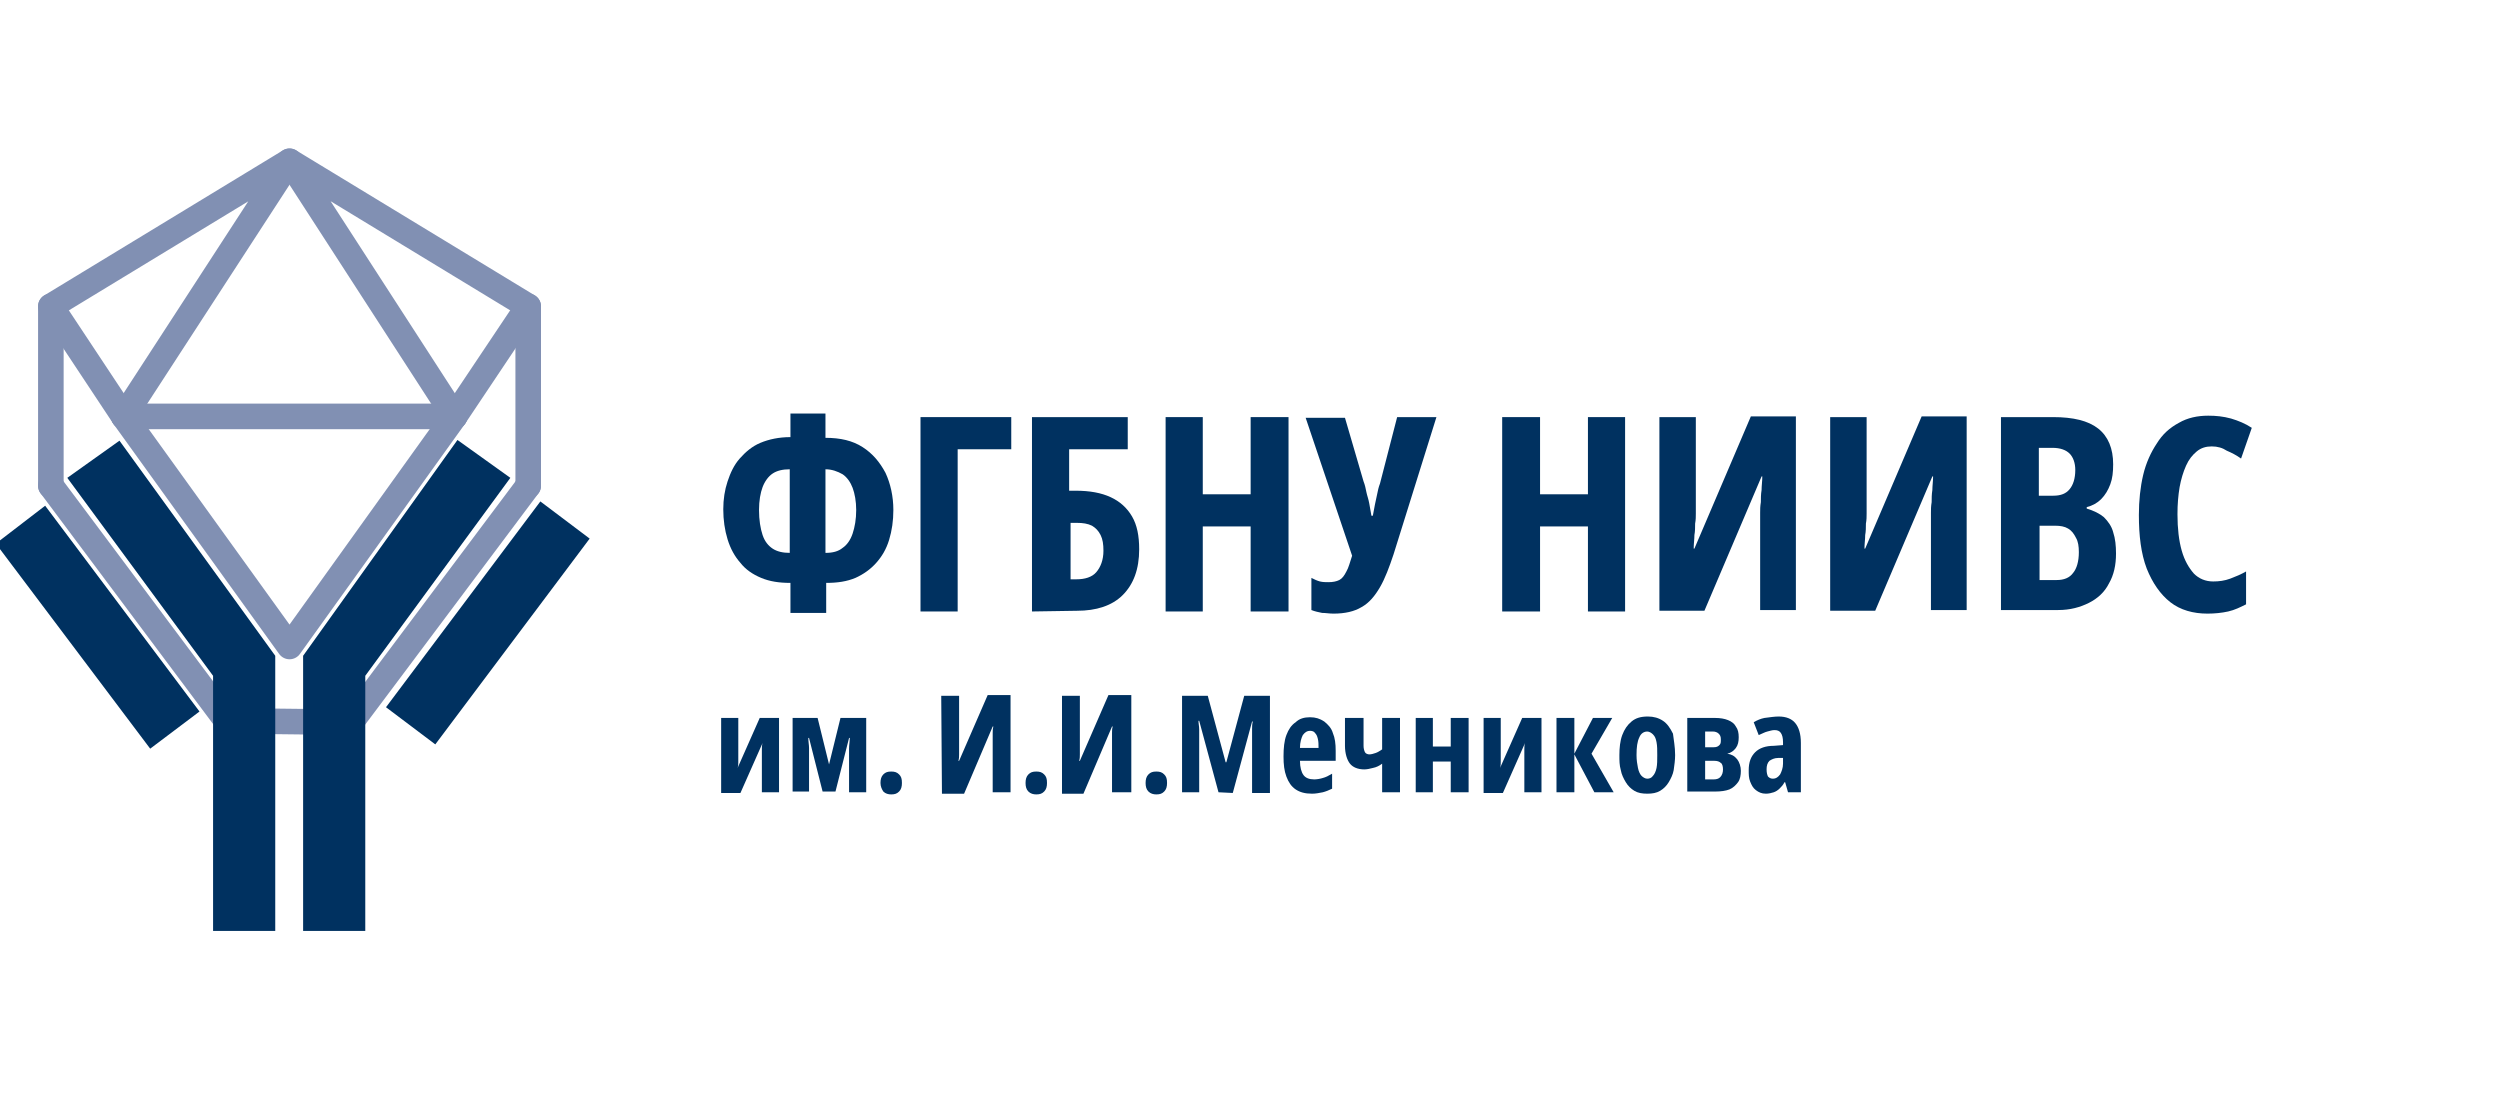
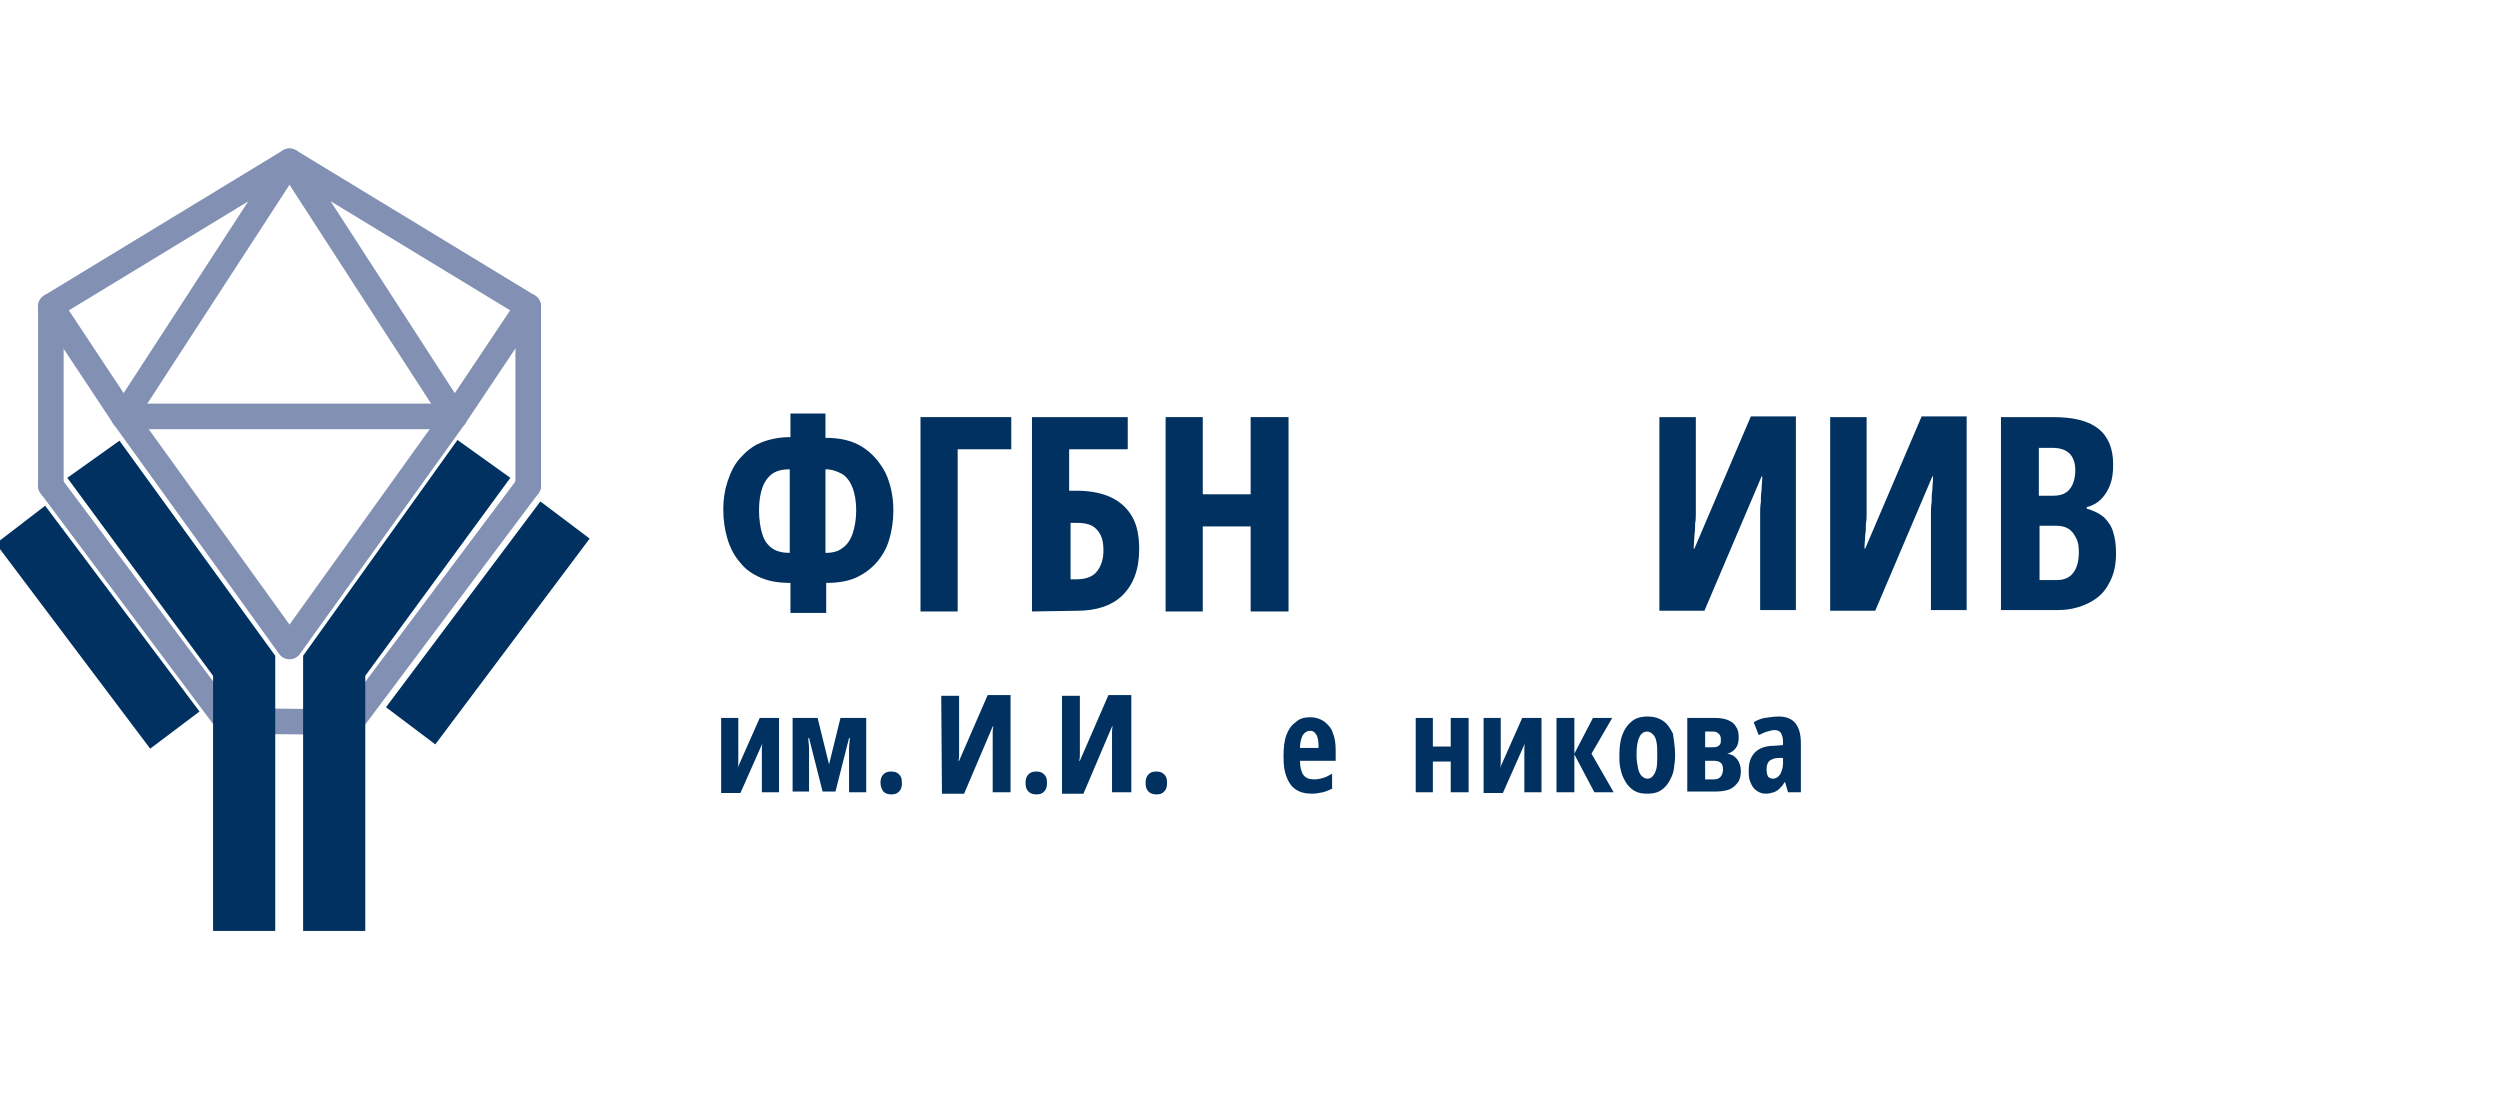
<svg xmlns="http://www.w3.org/2000/svg" xmlns:ns1="http://sodipodi.sourceforge.net/DTD/sodipodi-0.dtd" xmlns:ns2="http://www.inkscape.org/namespaces/inkscape" width="183px" height="80px" viewBox="0 0 183 80" fill="none" version="1.1" id="svg68" ns1:docname="mech-logo_ru.svg" ns2:export-filename="D:\user\Pictures\New\mech-logo_ru.png" ns2:export-xdpi="134.09845" ns2:export-ydpi="134.09845" ns2:version="1.1 (c68e22c387, 2021-05-23)">
  <defs id="defs72" />
  <ns1:namedview id="namedview70" pagecolor="#ffffff" bordercolor="#111111" borderopacity="1" ns2:pageshadow="0" ns2:pageopacity="0" ns2:pagecheckerboard="1" showgrid="false" ns2:zoom="7.557377" ns2:cx="91.5" ns2:cy="40.027115" ns2:window-width="1920" ns2:window-height="1009" ns2:window-x="-9" ns2:window-y="-9" ns2:window-maximized="1" ns2:current-layer="svg68" />
  <g id="logo">
    <path d="M3.723 35.554L16.591 52.763L25.692 52.868L38.665 35.554" stroke="#8190B3" stroke-width="1.872" stroke-miterlimit="22.926" stroke-linecap="round" stroke-linejoin="round" id="path2" />
    <path d="M38.665 35.554V22.425L21.194 11.806L33.277 30.48" stroke="#8190B3" stroke-width="1.872" stroke-miterlimit="22.926" stroke-linecap="round" stroke-linejoin="round" id="path4" />
    <path d="M3.723 22.425L9.059 30.48H33.277L38.665 22.425" stroke="#8190B3" stroke-width="1.872" stroke-miterlimit="22.926" stroke-linecap="round" stroke-linejoin="round" id="path6" />
    <path d="M9.059 30.48L21.194 47.323L33.277 30.48" stroke="#8190B3" stroke-width="1.872" stroke-miterlimit="22.926" stroke-linecap="round" stroke-linejoin="round" id="path8" />
    <path d="M3.723 35.554V22.425L21.194 11.806L9.059 30.48" stroke="#8190B3" stroke-width="1.872" stroke-miterlimit="22.926" stroke-linecap="round" stroke-linejoin="round" id="path10" />
    <path fill-rule="evenodd" clip-rule="evenodd" d="M37.357 34.978L33.486 32.206L22.188 48.003V68.142H26.738V49.468L37.357 34.978ZM4.926 34.978L15.597 49.468V68.142H20.148V48.003L8.745 32.258L4.926 34.978ZM43.163 39.425L31.864 54.489L28.255 51.769L39.554 36.705L43.163 39.425ZM-0.305 39.791L3.305 37.019L14.603 52.083L10.994 54.803L-0.305 39.791Z" fill="#003160" id="path12" />
  </g>
  <g id="title_rus">
    <path fill-rule="evenodd" clip-rule="evenodd" d="M60.424 30.323V32.049C61.523 32.049 62.412 32.258 63.144 32.729C63.877 33.2 64.4 33.828 64.818 34.612C65.184 35.397 65.394 36.338 65.394 37.332C65.394 38.117 65.289 38.849 65.08 39.529C64.871 40.209 64.557 40.732 64.138 41.203C63.72 41.674 63.197 42.04 62.621 42.301C61.994 42.563 61.314 42.668 60.477 42.668V44.865H57.861V42.668C57.024 42.668 56.344 42.563 55.717 42.301C55.089 42.04 54.566 41.674 54.2 41.203C53.781 40.732 53.467 40.157 53.258 39.477C53.049 38.797 52.944 38.065 52.944 37.28C52.944 36.548 53.049 35.868 53.258 35.24C53.467 34.612 53.729 34.037 54.147 33.566C54.566 33.095 55.037 32.677 55.664 32.415C56.292 32.154 57.024 31.997 57.861 31.997V30.271H60.424V30.323ZM57.809 34.351C57.286 34.351 56.867 34.455 56.554 34.665C56.24 34.874 55.978 35.24 55.821 35.658C55.664 36.077 55.56 36.652 55.56 37.332C55.56 38.065 55.664 38.692 55.821 39.163C55.978 39.634 56.24 39.948 56.554 40.157C56.867 40.366 57.286 40.471 57.809 40.471V34.351ZM60.424 34.351V40.471C60.947 40.471 61.366 40.366 61.68 40.105C61.994 39.895 62.255 39.529 62.412 39.058C62.569 38.588 62.674 38.012 62.674 37.332C62.674 36.705 62.569 36.129 62.412 35.711C62.255 35.292 61.994 34.926 61.68 34.717C61.314 34.508 60.895 34.351 60.424 34.351Z" fill="#003160" id="path15" />
    <path fill-rule="evenodd" clip-rule="evenodd" d="M74.024 30.532V32.886H70.101V44.76H67.381V30.532H74.024Z" fill="#003160" id="path17" />
    <path fill-rule="evenodd" clip-rule="evenodd" d="M75.541 44.76V30.532H82.551V32.886H78.261V35.92H78.732C79.778 35.92 80.615 36.077 81.295 36.391C81.975 36.705 82.498 37.175 82.865 37.803C83.231 38.431 83.388 39.215 83.388 40.209C83.388 41.674 82.969 42.772 82.185 43.557C81.4 44.342 80.249 44.708 78.837 44.708L75.541 44.76ZM78.314 42.406H78.785C79.412 42.406 79.935 42.249 80.249 41.883C80.563 41.517 80.772 40.994 80.772 40.314C80.772 39.843 80.72 39.477 80.563 39.163C80.406 38.849 80.197 38.64 79.935 38.483C79.621 38.326 79.255 38.274 78.837 38.274H78.366V42.406H78.314Z" fill="#003160" id="path19" />
    <path fill-rule="evenodd" clip-rule="evenodd" d="M94.32 44.76H91.547V38.535H88.043V44.76H85.323V30.532H88.043V36.182H91.547V30.532H94.32V44.76Z" fill="#003160" id="path21" />
-     <path fill-rule="evenodd" clip-rule="evenodd" d="M105.147 30.532L102.009 40.575C101.695 41.517 101.381 42.354 101.015 42.982C100.649 43.609 100.231 44.132 99.655 44.446C99.132 44.76 98.452 44.917 97.615 44.917C97.301 44.917 97.04 44.865 96.778 44.865C96.517 44.812 96.255 44.76 95.994 44.655V42.302C96.203 42.406 96.412 42.511 96.621 42.563C96.831 42.615 97.04 42.615 97.249 42.615C97.563 42.615 97.824 42.563 98.034 42.459C98.243 42.354 98.4 42.145 98.557 41.831C98.714 41.569 98.818 41.151 98.975 40.68L95.575 30.585H98.452L99.812 35.24C99.917 35.502 99.969 35.763 100.021 36.025C100.074 36.286 100.178 36.548 100.231 36.862C100.283 37.123 100.335 37.437 100.388 37.751H100.492C100.544 37.437 100.597 37.175 100.649 36.914C100.701 36.652 100.754 36.443 100.806 36.182C100.858 35.92 100.911 35.658 101.015 35.397L102.271 30.532H105.147Z" fill="#003160" id="path23" />
-     <path fill-rule="evenodd" clip-rule="evenodd" d="M118.957 44.76H116.237V38.535H112.732V44.76H109.96V30.532H112.732V36.182H116.237V30.532H118.957V44.76Z" fill="#003160" id="path25" />
    <path fill-rule="evenodd" clip-rule="evenodd" d="M121.52 30.532H124.135V36.966C124.135 37.175 124.135 37.385 124.135 37.594C124.135 37.803 124.135 38.065 124.083 38.326C124.083 38.588 124.083 38.901 124.031 39.163C124.031 39.477 123.979 39.791 123.979 40.157H124.031L128.163 30.48H131.459V44.655H128.843V38.221C128.843 38.012 128.843 37.803 128.843 37.541C128.843 37.28 128.843 37.071 128.895 36.757C128.895 36.495 128.895 36.181 128.948 35.868C128.948 35.554 129 35.24 129 34.874H128.948L124.763 44.708H121.468V30.532H121.52Z" fill="#003160" id="path27" />
    <path fill-rule="evenodd" clip-rule="evenodd" d="M134.022 30.532H136.637V36.966C136.637 37.175 136.637 37.385 136.637 37.594C136.637 37.803 136.637 38.065 136.585 38.326C136.585 38.588 136.585 38.901 136.532 39.163C136.532 39.477 136.48 39.791 136.48 40.157H136.532L140.665 30.48H143.96V44.655H141.345V38.221C141.345 38.012 141.345 37.803 141.345 37.541C141.345 37.28 141.345 37.071 141.397 36.757C141.397 36.495 141.397 36.181 141.449 35.868C141.449 35.554 141.502 35.24 141.502 34.874H141.449L137.265 44.708H133.969V30.532H134.022Z" fill="#003160" id="path29" />
    <path fill-rule="evenodd" clip-rule="evenodd" d="M146.575 30.532H150.289C151.754 30.532 152.852 30.794 153.585 31.369C154.317 31.945 154.683 32.834 154.683 33.985C154.683 34.56 154.631 35.031 154.474 35.449C154.317 35.868 154.108 36.234 153.794 36.548C153.532 36.809 153.166 37.019 152.748 37.123V37.228C153.271 37.385 153.689 37.594 154.003 37.855C154.317 38.169 154.578 38.535 154.683 38.954C154.84 39.425 154.892 39.948 154.892 40.523C154.892 41.36 154.735 42.092 154.369 42.72C154.055 43.348 153.532 43.819 152.905 44.132C152.277 44.446 151.545 44.655 150.655 44.655H146.471V30.532H146.575ZM149.295 36.286H150.289C150.865 36.286 151.231 36.129 151.492 35.815C151.754 35.502 151.911 35.031 151.911 34.403C151.911 33.88 151.754 33.462 151.492 33.2C151.231 32.938 150.812 32.782 150.237 32.782H149.243V36.286H149.295ZM149.295 38.483V42.459H150.551C151.074 42.459 151.492 42.302 151.754 41.935C152.015 41.622 152.172 41.099 152.172 40.419C152.172 40 152.12 39.634 151.963 39.372C151.806 39.059 151.649 38.849 151.388 38.692C151.126 38.535 150.812 38.483 150.446 38.483H149.295Z" fill="#003160" id="path31" />
-     <path fill-rule="evenodd" clip-rule="evenodd" d="M161.901 32.677C161.483 32.677 161.117 32.782 160.803 33.043C160.489 33.305 160.227 33.618 160.018 34.089C159.809 34.56 159.652 35.083 159.547 35.658C159.443 36.286 159.391 36.914 159.391 37.646C159.391 38.692 159.495 39.582 159.704 40.314C159.914 41.046 160.227 41.569 160.594 41.988C160.96 42.354 161.431 42.563 162.006 42.563C162.424 42.563 162.843 42.511 163.261 42.354C163.68 42.197 164.046 42.04 164.412 41.831V44.237C163.994 44.446 163.575 44.655 163.104 44.76C162.634 44.865 162.111 44.917 161.587 44.917C160.541 44.917 159.6 44.655 158.867 44.08C158.135 43.505 157.56 42.668 157.141 41.622C156.723 40.523 156.566 39.215 156.566 37.699C156.566 36.652 156.671 35.658 156.88 34.769C157.089 33.88 157.455 33.095 157.874 32.468C158.292 31.788 158.815 31.317 159.495 30.951C160.123 30.585 160.855 30.428 161.64 30.428C162.215 30.428 162.738 30.48 163.314 30.637C163.837 30.794 164.36 31.003 164.831 31.317L164.046 33.566C163.68 33.305 163.366 33.148 163 32.991C162.686 32.782 162.32 32.677 161.901 32.677Z" fill="#003160" id="path33" />
    <path fill-rule="evenodd" clip-rule="evenodd" d="M54.043 52.554V54.698C54.043 54.803 54.043 54.96 54.043 55.065C54.043 55.169 54.043 55.274 54.043 55.431C54.043 55.535 54.043 55.692 54.043 55.797C54.043 55.901 54.043 56.058 53.991 56.215L55.612 52.554H57.025V57.994H55.769V55.797C55.769 55.64 55.769 55.483 55.769 55.326C55.769 55.169 55.769 55.012 55.769 54.855C55.769 54.698 55.769 54.541 55.821 54.385L54.2 58.046H52.788V52.554H54.043Z" fill="#003160" id="path35" />
    <path fill-rule="evenodd" clip-rule="evenodd" d="M63.406 52.554V57.994H62.151V55.483C62.151 55.274 62.151 55.065 62.151 54.803C62.151 54.541 62.203 54.28 62.203 54.019H62.151L61.157 57.941H60.215L59.222 54.019H59.169C59.169 54.28 59.222 54.541 59.222 54.751C59.222 55.012 59.222 55.221 59.222 55.431V57.941H58.019V52.554H59.849L60.686 55.954L61.523 52.554H63.406Z" fill="#003160" id="path37" />
    <path fill-rule="evenodd" clip-rule="evenodd" d="M64.452 57.314C64.452 57.052 64.504 56.843 64.661 56.686C64.818 56.529 64.975 56.477 65.237 56.477C65.498 56.477 65.655 56.529 65.812 56.686C65.969 56.843 66.021 57 66.021 57.314C66.021 57.575 65.969 57.785 65.812 57.941C65.655 58.099 65.498 58.151 65.237 58.151C65.028 58.151 64.818 58.099 64.661 57.941C64.557 57.785 64.452 57.575 64.452 57.314Z" fill="#003160" id="path39" />
    <path fill-rule="evenodd" clip-rule="evenodd" d="M68.898 50.932H70.206V54.123C70.206 54.228 70.206 54.332 70.206 54.437C70.206 54.541 70.206 54.699 70.206 54.803C70.206 54.96 70.206 55.065 70.206 55.221C70.206 55.379 70.206 55.535 70.154 55.692H70.206L72.298 50.88H73.972V57.994H72.665V54.751C72.665 54.646 72.665 54.541 72.665 54.437C72.665 54.332 72.665 54.175 72.665 54.071C72.665 53.914 72.665 53.809 72.665 53.652C72.665 53.495 72.665 53.339 72.717 53.181H72.665L70.572 58.099H68.951L68.898 50.932Z" fill="#003160" id="path41" />
    <path fill-rule="evenodd" clip-rule="evenodd" d="M75.071 57.314C75.071 57.052 75.123 56.843 75.28 56.686C75.437 56.529 75.594 56.477 75.855 56.477C76.117 56.477 76.274 56.529 76.431 56.686C76.588 56.843 76.64 57 76.64 57.314C76.64 57.575 76.588 57.785 76.431 57.941C76.274 58.099 76.117 58.151 75.855 58.151C75.646 58.151 75.437 58.099 75.28 57.941C75.123 57.785 75.071 57.575 75.071 57.314Z" fill="#003160" id="path43" />
    <path fill-rule="evenodd" clip-rule="evenodd" d="M77.738 50.932H79.046V54.123C79.046 54.228 79.046 54.332 79.046 54.437C79.046 54.541 79.046 54.699 79.046 54.803C79.046 54.96 79.046 55.065 79.046 55.221C79.046 55.379 79.046 55.535 78.994 55.692H79.046L81.138 50.88H82.812V57.994H81.4V54.751C81.4 54.646 81.4 54.541 81.4 54.437C81.4 54.332 81.4 54.175 81.4 54.071C81.4 53.914 81.4 53.809 81.4 53.652C81.4 53.495 81.4 53.339 81.452 53.181H81.4L79.308 58.099H77.738V50.932Z" fill="#003160" id="path45" />
    <path fill-rule="evenodd" clip-rule="evenodd" d="M83.858 57.314C83.858 57.052 83.911 56.843 84.068 56.686C84.225 56.529 84.382 56.477 84.643 56.477C84.905 56.477 85.061 56.529 85.218 56.686C85.375 56.843 85.428 57 85.428 57.314C85.428 57.575 85.375 57.785 85.218 57.941C85.061 58.099 84.905 58.151 84.643 58.151C84.434 58.151 84.225 58.099 84.068 57.941C83.911 57.785 83.858 57.575 83.858 57.314Z" fill="#003160" id="path47" />
-     <path fill-rule="evenodd" clip-rule="evenodd" d="M89.194 57.994L87.781 52.763H87.729C87.729 52.972 87.781 53.181 87.781 53.391C87.781 53.6 87.781 53.757 87.781 53.914C87.781 54.071 87.781 54.228 87.781 54.332V57.994H86.526V50.932H88.409L89.717 55.797H89.769L91.077 50.932H92.96V58.046H91.652V54.385C91.652 54.228 91.652 54.071 91.652 53.914C91.652 53.757 91.652 53.6 91.652 53.391C91.652 53.181 91.652 53.025 91.704 52.815H91.652L90.24 58.046L89.194 57.994Z" fill="#003160" id="path49" />
    <path fill-rule="evenodd" clip-rule="evenodd" d="M95.889 52.502C96.308 52.502 96.621 52.606 96.935 52.815C97.197 53.025 97.458 53.286 97.563 53.652C97.72 54.018 97.772 54.437 97.772 54.96V55.692H95.157C95.157 56.163 95.261 56.529 95.418 56.738C95.575 56.948 95.837 57.052 96.203 57.052C96.412 57.052 96.674 57 96.831 56.948C97.04 56.895 97.249 56.791 97.51 56.634V57.732C97.301 57.837 97.04 57.941 96.831 57.994C96.569 58.046 96.308 58.098 96.046 58.098C95.523 58.098 95.157 57.994 94.843 57.785C94.529 57.575 94.32 57.261 94.163 56.843C94.006 56.425 93.954 55.954 93.954 55.378C93.954 54.751 94.006 54.228 94.163 53.809C94.32 53.391 94.529 53.077 94.843 52.868C95.104 52.606 95.471 52.502 95.889 52.502ZM95.889 53.495C95.68 53.495 95.523 53.6 95.366 53.809C95.261 54.018 95.157 54.332 95.157 54.751H96.517C96.517 54.489 96.517 54.28 96.464 54.071C96.412 53.861 96.36 53.757 96.255 53.652C96.203 53.548 96.046 53.495 95.889 53.495Z" fill="#003160" id="path51" />
-     <path fill-rule="evenodd" clip-rule="evenodd" d="M99.812 52.554V54.594C99.812 54.803 99.864 54.96 99.917 55.065C99.969 55.169 100.126 55.221 100.231 55.221C100.388 55.221 100.544 55.169 100.701 55.117C100.858 55.065 101.015 54.96 101.172 54.855V52.554H102.48V57.994H101.172V55.901C100.963 56.058 100.754 56.163 100.492 56.215C100.283 56.268 100.074 56.32 99.865 56.32C99.394 56.32 99.028 56.163 98.818 55.901C98.609 55.64 98.452 55.169 98.452 54.594V52.554H99.812Z" fill="#003160" id="path53" />
    <path fill-rule="evenodd" clip-rule="evenodd" d="M104.886 52.554V54.646H106.194V52.554H107.502V57.994H106.194V55.745H104.886V57.994H103.631V52.554H104.886Z" fill="#003160" id="path55" />
    <path fill-rule="evenodd" clip-rule="evenodd" d="M109.855 52.554V54.698C109.855 54.803 109.855 54.96 109.855 55.065C109.855 55.169 109.855 55.274 109.855 55.431C109.855 55.535 109.855 55.692 109.855 55.797C109.855 55.901 109.855 56.058 109.803 56.215L111.425 52.554H112.837V57.994H111.582V55.797C111.582 55.64 111.582 55.483 111.582 55.326C111.582 55.169 111.582 55.012 111.582 54.855C111.582 54.698 111.582 54.541 111.634 54.385L110.012 58.046H108.6V52.554H109.855Z" fill="#003160" id="path57" />
    <path fill-rule="evenodd" clip-rule="evenodd" d="M116.603 52.554H118.015L116.498 55.169L118.12 57.994H116.707L115.243 55.221V57.994H113.935V52.554H115.243V55.169L116.603 52.554Z" fill="#003160" id="path59" />
    <path fill-rule="evenodd" clip-rule="evenodd" d="M122.619 55.274C122.619 55.64 122.566 56.006 122.514 56.372C122.462 56.686 122.305 57 122.148 57.261C121.991 57.523 121.782 57.732 121.52 57.889C121.259 58.046 120.945 58.098 120.579 58.098C120.212 58.098 119.899 58.046 119.637 57.889C119.376 57.732 119.166 57.523 119.009 57.261C118.852 57 118.695 56.686 118.643 56.372C118.539 56.006 118.539 55.692 118.539 55.274C118.539 54.751 118.591 54.228 118.748 53.809C118.905 53.391 119.114 53.077 119.428 52.815C119.742 52.554 120.108 52.449 120.631 52.449C121.049 52.449 121.416 52.554 121.729 52.763C122.043 52.972 122.252 53.286 122.462 53.705C122.514 54.175 122.619 54.646 122.619 55.274ZM119.794 55.274C119.794 55.64 119.846 55.954 119.899 56.215C119.951 56.477 120.056 56.686 120.16 56.791C120.265 56.895 120.422 57 120.579 57C120.735 57 120.892 56.948 120.997 56.791C121.102 56.686 121.206 56.477 121.259 56.215C121.311 55.954 121.311 55.64 121.311 55.274C121.311 54.908 121.311 54.594 121.259 54.332C121.206 54.071 121.154 53.914 120.997 53.757C120.892 53.652 120.735 53.548 120.579 53.548C120.317 53.548 120.108 53.705 120.003 53.966C119.846 54.28 119.794 54.698 119.794 55.274Z" fill="#003160" id="path61" />
    <path fill-rule="evenodd" clip-rule="evenodd" d="M127.274 53.966C127.274 54.28 127.222 54.541 127.065 54.751C126.908 54.96 126.699 55.117 126.437 55.169C126.751 55.221 126.96 55.326 127.169 55.588C127.326 55.797 127.431 56.111 127.431 56.425C127.431 56.738 127.379 57.052 127.222 57.261C127.065 57.471 126.856 57.68 126.594 57.785C126.332 57.889 125.966 57.941 125.548 57.941H123.508V52.554H125.548C125.914 52.554 126.228 52.606 126.489 52.711C126.751 52.815 126.96 52.972 127.065 53.181C127.222 53.391 127.274 53.652 127.274 53.966ZM126.123 56.32C126.123 56.111 126.071 55.901 125.966 55.849C125.862 55.745 125.705 55.692 125.496 55.692H124.816V57.052H125.443C125.652 57.052 125.809 57 125.914 56.895C126.071 56.738 126.123 56.529 126.123 56.32ZM125.966 54.123C125.966 53.914 125.914 53.809 125.809 53.705C125.705 53.6 125.548 53.548 125.391 53.548H124.816V54.698H125.443C125.652 54.698 125.757 54.646 125.862 54.541C125.966 54.437 125.966 54.332 125.966 54.123Z" fill="#003160" id="path63" />
    <path fill-rule="evenodd" clip-rule="evenodd" d="M130.203 52.449C130.726 52.449 131.144 52.606 131.406 52.92C131.667 53.234 131.824 53.705 131.824 54.385V57.994H130.883L130.674 57.261H130.621C130.517 57.471 130.412 57.575 130.255 57.732C130.15 57.837 129.994 57.941 129.837 57.994C129.68 58.046 129.47 58.098 129.261 58.098C128.947 58.098 128.738 57.994 128.529 57.837C128.32 57.68 128.215 57.471 128.11 57.209C128.006 56.948 128.006 56.686 128.006 56.372C128.006 55.797 128.163 55.378 128.477 55.065C128.79 54.751 129.261 54.594 129.837 54.594L130.517 54.541V54.332C130.517 54.018 130.464 53.809 130.36 53.652C130.255 53.495 130.098 53.443 129.889 53.443C129.732 53.443 129.575 53.495 129.366 53.548C129.157 53.6 129 53.705 128.738 53.809L128.372 52.868C128.634 52.711 128.895 52.606 129.157 52.554C129.575 52.502 129.889 52.449 130.203 52.449ZM130.517 55.483H130.15C129.889 55.483 129.68 55.588 129.523 55.692C129.366 55.849 129.314 56.058 129.314 56.32C129.314 56.581 129.366 56.738 129.418 56.843C129.523 56.948 129.627 57 129.784 57C129.994 57 130.15 56.895 130.307 56.686C130.412 56.477 130.517 56.215 130.517 55.901V55.483Z" fill="#003160" id="path65" />
  </g>
</svg>